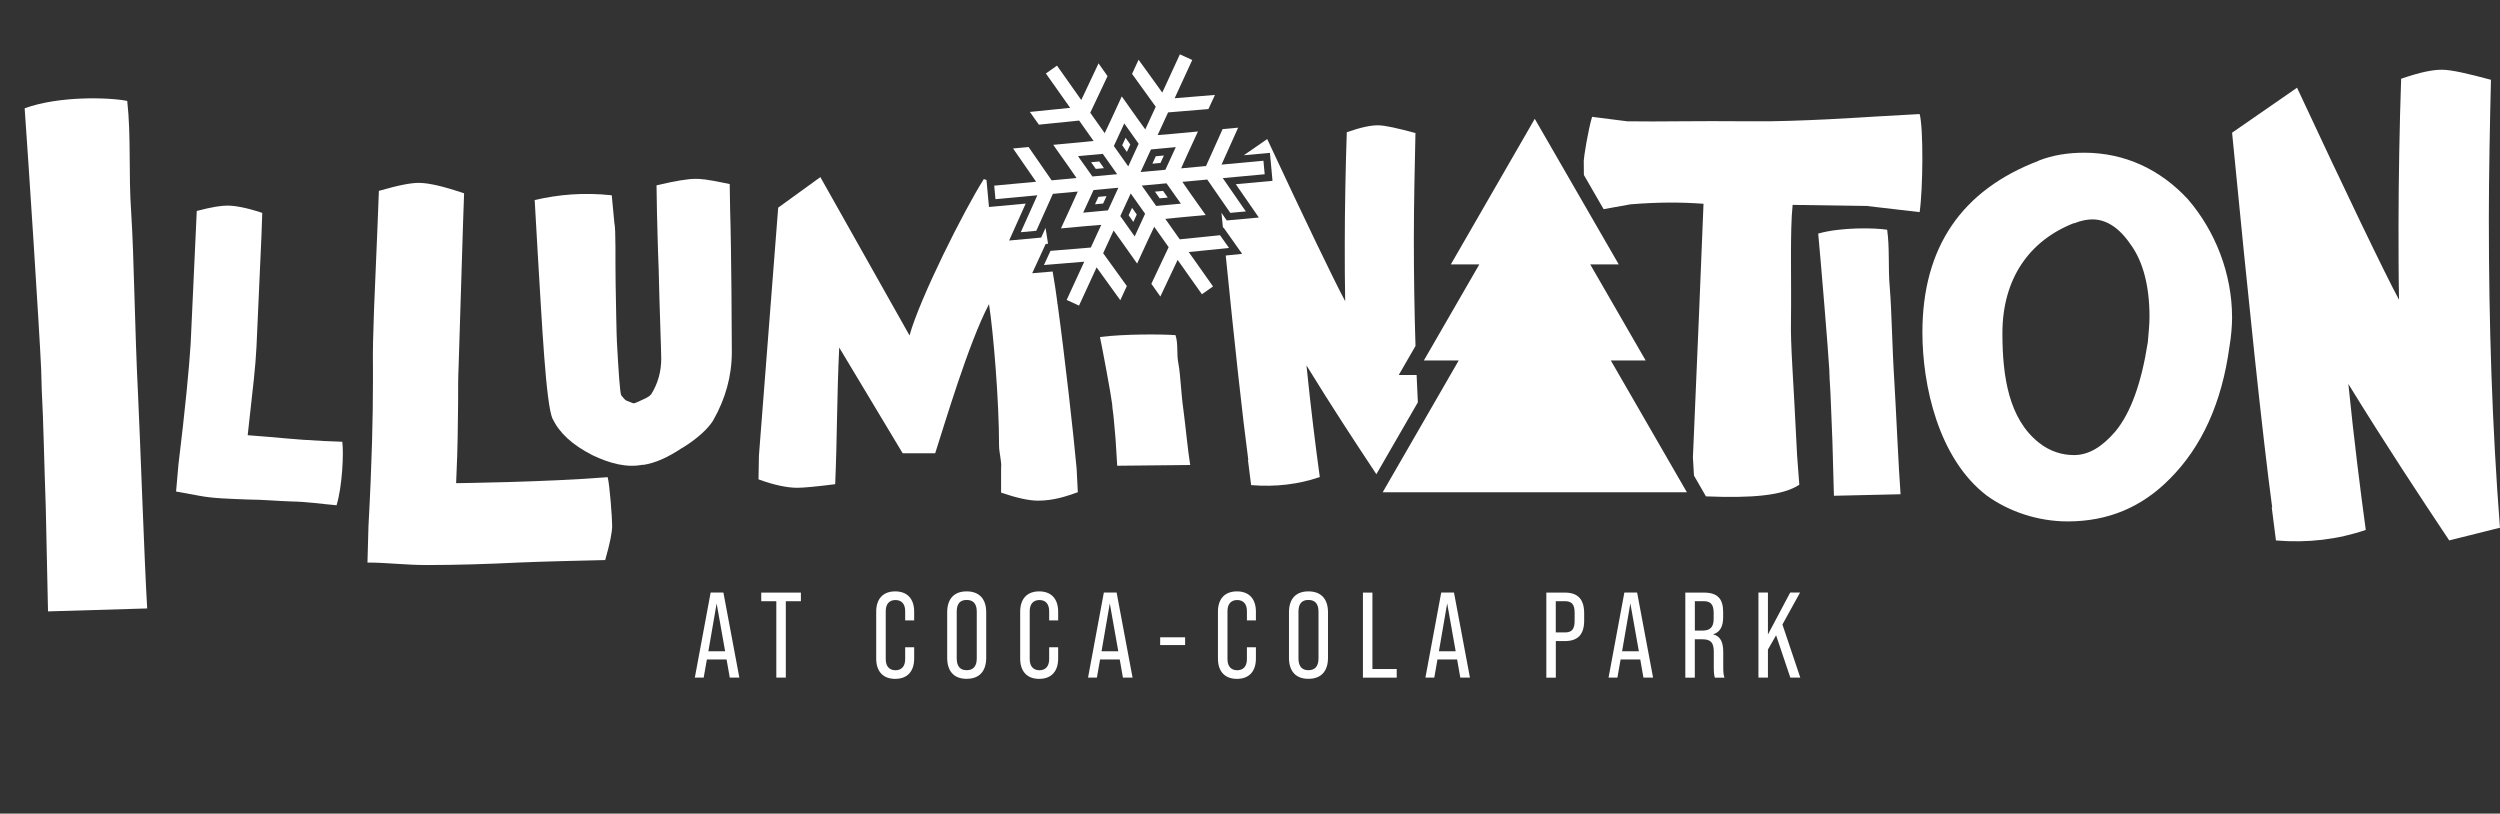
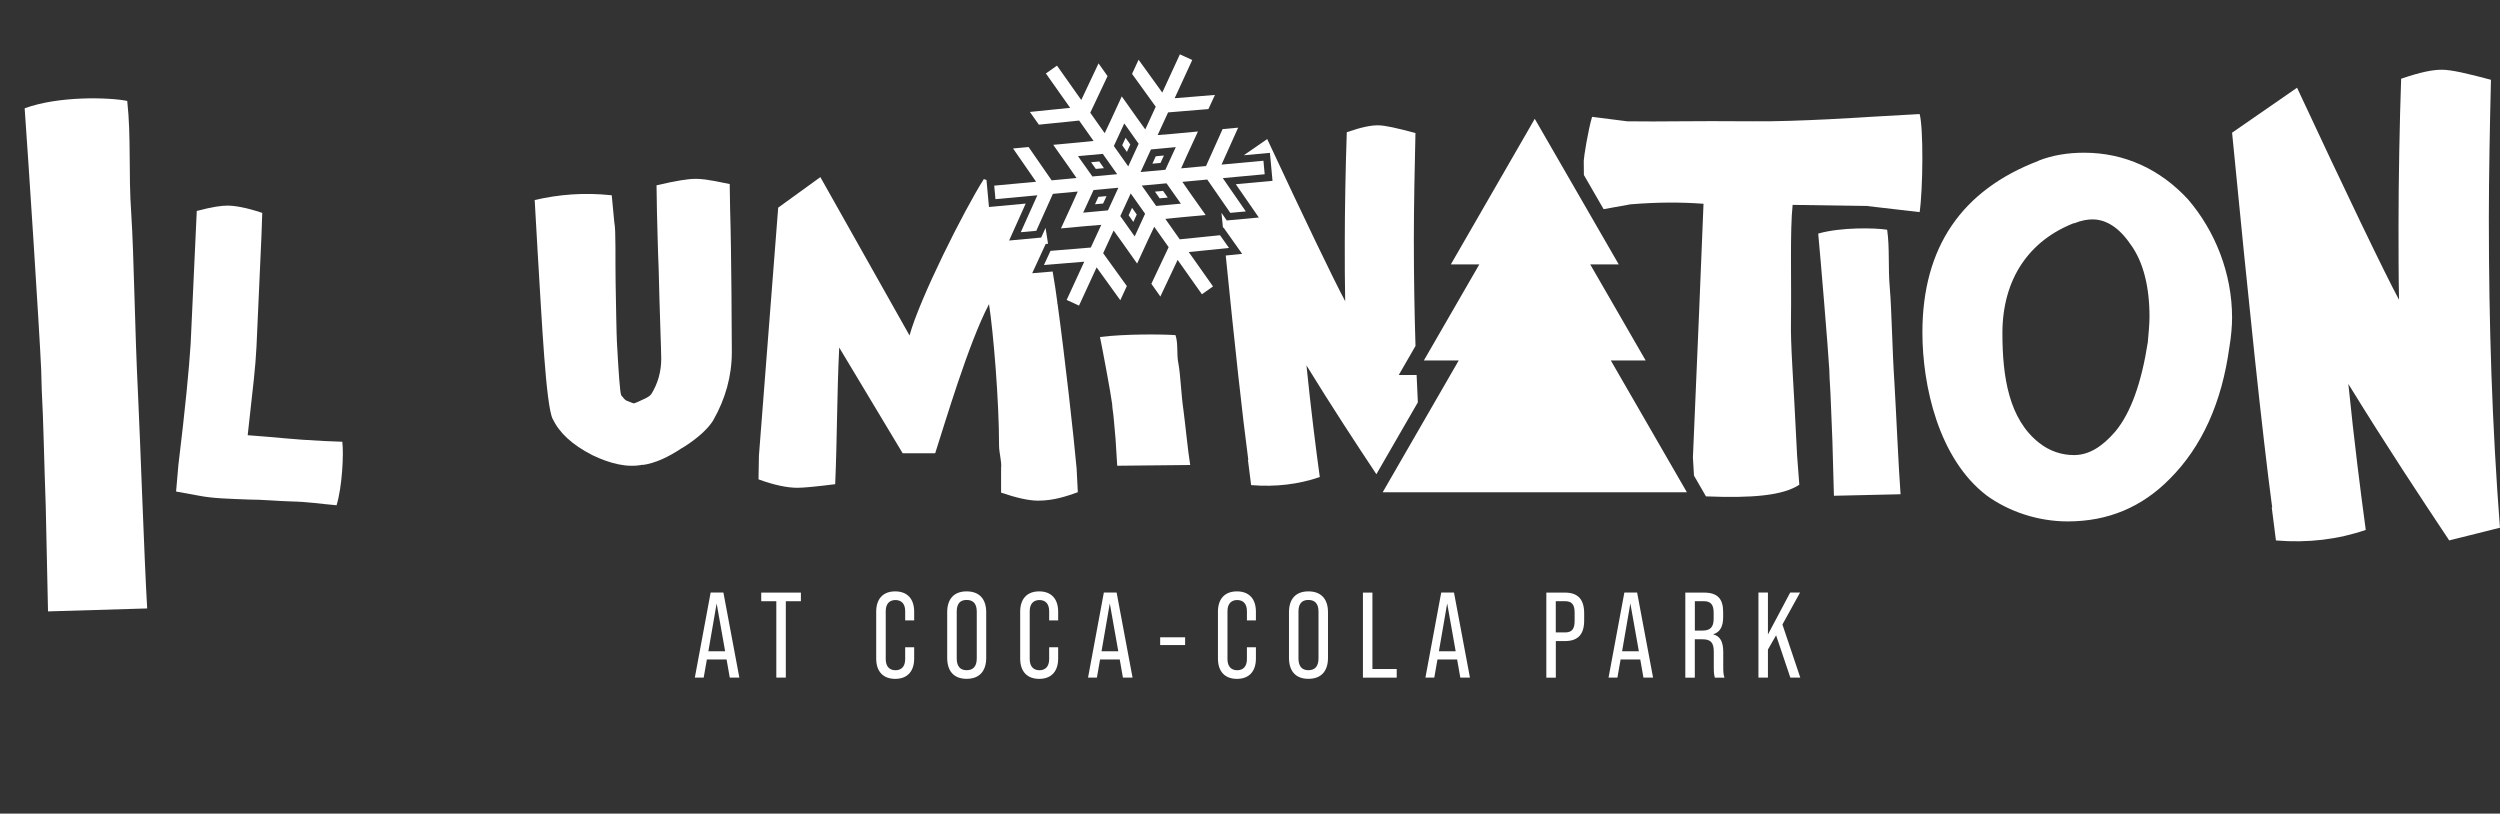
<svg xmlns="http://www.w3.org/2000/svg" width="507" height="165" viewBox="0 0 507 165" fill="none">
  <rect x="0" y="0" width="507" height="165" fill="#333333" stroke="none" />
  <path d="M147.352 133.745H143.354L142.709 137.417H140.913L144.119 120.17H146.707L149.94 137.417H147.997L147.352 133.745ZM147.057 132.079L145.335 122.369L143.658 132.079H147.057Z" fill="white" />
  <path d="M157.438 121.928H154.38V120.179H162.421V121.928H159.363V137.417H157.438V121.928Z" fill="white" />
  <path d="M177.694 133.552V124.045C177.694 121.458 179.075 119.931 181.544 119.931C184.012 119.931 185.394 121.458 185.394 124.045V125.821H183.57V123.925C183.57 122.443 182.806 121.688 181.599 121.688C180.392 121.688 179.628 122.452 179.628 123.925V133.681C179.628 135.162 180.392 135.926 181.599 135.926C182.806 135.926 183.57 135.162 183.57 133.681V131.269H185.394V133.561C185.394 136.119 184.04 137.675 181.544 137.675C179.048 137.675 177.694 136.119 177.694 133.561V133.552Z" fill="white" />
  <path d="M192.091 133.404V124.164C192.091 121.431 193.5 119.931 196.033 119.931C198.566 119.931 200.003 121.431 200.003 124.164V133.404C200.003 136.138 198.594 137.666 196.033 137.666C193.472 137.666 192.091 136.138 192.091 133.404ZM198.087 133.524V124.035C198.087 122.406 197.35 121.67 196.042 121.67C194.734 121.67 194.025 122.406 194.025 124.035V133.524C194.025 135.172 194.762 135.917 196.042 135.917C197.323 135.917 198.087 135.181 198.087 133.524Z" fill="white" />
  <path d="M206.893 133.552V124.045C206.893 121.458 208.275 119.931 210.743 119.931C213.212 119.931 214.594 121.458 214.594 124.045V125.821H212.77V123.925C212.77 122.443 212.005 121.688 210.799 121.688C209.592 121.688 208.828 122.452 208.828 123.925V133.681C208.828 135.162 209.592 135.926 210.799 135.926C212.005 135.926 212.77 135.162 212.77 133.681V131.269H214.594V133.561C214.594 136.119 213.24 137.675 210.743 137.675C208.247 137.675 206.893 136.119 206.893 133.561V133.552Z" fill="white" />
  <path d="M227.093 133.745H223.096L222.451 137.417H220.655L223.86 120.17H226.449L229.682 137.417H227.729L227.084 133.745H227.093ZM226.789 132.079L225.067 122.369L223.391 132.079H226.789Z" fill="white" />
  <path d="M235.282 129.244H240.339V130.818H235.282V129.244Z" fill="white" />
  <path d="M246.999 133.552V124.045C246.999 121.458 248.38 119.931 250.849 119.931C253.318 119.931 254.699 121.458 254.699 124.045V125.821H252.876V123.925C252.876 122.443 252.111 121.688 250.904 121.688C249.698 121.688 248.933 122.452 248.933 123.925V133.681C248.933 135.162 249.698 135.926 250.904 135.926C252.111 135.926 252.876 135.162 252.876 133.681V131.269H254.699V133.561C254.699 136.119 253.345 137.675 250.849 137.675C248.353 137.675 246.999 136.119 246.999 133.561V133.552Z" fill="white" />
  <path d="M261.405 133.404V124.164C261.405 121.431 262.814 119.931 265.348 119.931C267.881 119.931 269.318 121.431 269.318 124.164V133.404C269.318 136.138 267.908 137.666 265.348 137.666C262.787 137.666 261.405 136.138 261.405 133.404ZM267.392 133.524V124.035C267.392 122.406 266.656 121.67 265.348 121.67C264.04 121.67 263.33 122.406 263.33 124.035V133.524C263.33 135.172 264.067 135.917 265.348 135.917C266.628 135.917 267.392 135.181 267.392 133.524Z" fill="white" />
  <path d="M276.401 120.179H278.326V135.678H283.254V137.426H276.401V120.179Z" fill="white" />
  <path d="M295.514 133.745H291.517L290.872 137.417H289.076L292.281 120.17H294.87L298.103 137.417H296.15L295.505 133.745H295.514ZM295.21 132.079L293.488 122.369L291.811 132.079H295.21Z" fill="white" />
  <path d="M313.596 120.179H317.373C320.035 120.179 321.269 121.587 321.269 124.367V125.848C321.269 128.628 320.035 130.008 317.373 130.008H315.521V137.426H313.596V120.179ZM317.363 128.26C318.717 128.26 319.335 127.643 319.335 125.94V124.238C319.335 122.535 318.717 121.919 317.363 121.919H315.512V128.251H317.363V128.26Z" fill="white" />
  <path d="M332.654 133.745H328.656L328.012 137.417H326.215L329.421 120.17H332.009L335.242 137.417H333.29L332.645 133.745H332.654ZM332.359 132.079L330.637 122.369L328.96 132.079H332.359Z" fill="white" />
  <path d="M341.782 120.179H345.559C348.295 120.179 349.455 121.412 349.455 124.1V125.158C349.455 127.054 348.838 128.186 347.456 128.628V128.655C348.912 129.024 349.474 130.229 349.474 132.254V135.337C349.474 136.129 349.501 136.819 349.722 137.436H347.779C347.631 136.948 347.558 136.497 347.558 135.337V132.162C347.558 130.284 346.894 129.649 345.264 129.649H343.707V137.436H341.782V120.188V120.179ZM345.264 127.882C346.765 127.882 347.53 127.238 347.53 125.517V124.284C347.53 122.609 346.941 121.919 345.513 121.919H343.717V127.882H345.273H345.264Z" fill="white" />
  <path d="M360.186 128.849L358.537 131.729V137.417H356.612V120.17H358.537V128.674L363.051 120.17H365.05L361.476 126.649L365.096 137.417H363.079L360.195 128.849H360.186Z" fill="white" />
  <g clip-path="url(#clip0_235_2)">
    <path d="M342.1 99.831L326.67 73.098H333.736L322.493 53.615H328.278L311.25 24.095L294.232 53.615H300.008L288.765 73.098H295.83L280.41 99.831H342.1Z" fill="white" />
    <path d="M8.467 79.094C8.467 77.897 8.355 76.409 8.355 75.062C8.009 67.009 5.692 31.512 5 21.962C11.934 19.427 22.102 19.727 25.803 20.466C26.616 27.78 26.037 35.085 26.616 43.288C27.195 52.24 27.308 66.41 27.999 80.132C28.457 89.682 29.27 113.692 29.849 123.392L9.738 123.991L9.28 102.805C8.934 93.255 8.822 85.501 8.467 79.084V79.094Z" fill="white" />
    <path d="M68.25 102.468C64.755 102.16 62.502 101.767 59.082 101.692C56.288 101.617 53.176 101.308 50.466 101.308C46.354 101.149 43.167 101.075 40.373 100.532L35.709 99.681L36.176 94.321C37.578 82.816 38.354 74.66 38.662 69.759L39.905 42.783C43.092 41.932 44.952 41.698 46.12 41.698C47.596 41.698 49.923 42.082 53.185 43.176L53.026 47.759L52.017 70.301C51.783 74.81 51.391 77.766 50.232 88.26C56.68 88.728 59.082 89.111 65.53 89.429L69.418 89.588C69.727 91.917 69.418 98.68 68.25 102.487V102.468Z" fill="white" />
-     <path d="M123.239 96.791C123.64 98.306 124.145 104.984 124.145 106.602C124.145 107.921 123.743 110.045 122.734 113.58C118.285 113.683 109.697 113.879 105.146 114.085C99.081 114.385 92.614 114.59 86.548 114.59C82.203 114.59 78.465 114.085 74.521 114.085L74.726 106.696C75.437 93.741 75.633 84.238 75.633 77.56V74.323C75.53 68.253 76.035 58.638 76.539 46.394L76.838 38.705C81.081 37.489 83.408 37.087 84.922 37.087C86.941 37.087 89.978 37.798 94.118 39.21L93.913 45.075L93.006 74.314C92.903 76.334 92.903 78.766 92.903 81.797C92.8 87.362 92.903 89.186 92.501 97.988C92.501 97.988 110.697 97.782 123.239 96.772V96.791Z" fill="white" />
    <path d="M144.658 85.22C143.696 86.792 141.687 88.803 138.285 90.898L138.369 90.814C135.49 92.74 132.864 93.957 130.248 94.312L130.425 94.228C127.108 94.929 123.612 93.966 120.127 92.301C116.024 90.206 113.407 87.755 112.099 84.958V85.043C110.697 82.068 109.912 65.466 109.043 51.23L108.435 40.566C113.323 39.435 118.388 38.995 124.061 39.603L124.584 45.112C124.93 46.599 124.762 52.717 124.846 57.347C124.93 62.061 125.024 67.748 125.108 69.319C125.453 75.614 125.715 79.459 125.977 80.151C126.238 80.497 126.678 81.02 126.939 81.198C127.809 81.544 128.425 81.806 128.509 81.806C128.687 81.806 129.734 81.367 130.958 80.759C131.397 80.497 131.827 80.319 132.005 79.973V80.057C133.491 77.7 134.098 75.249 134.098 72.715C134.098 71.059 133.752 62.575 133.575 54.447C133.397 50.425 133.313 45.627 133.229 42.914L133.145 37.583C137.247 36.619 139.602 36.273 141.004 36.273C142.051 36.273 143.014 36.273 147.985 37.321L148.069 42.559C148.331 50.687 148.415 68.945 148.415 71.396C148.415 76.288 147.107 80.918 144.658 85.202V85.22Z" fill="white" />
    <path d="M225.627 82.966C225.627 82.657 225.543 82.283 225.543 81.937C225.291 79.879 223.59 70.788 223.076 68.347C228.179 67.701 235.664 67.776 238.393 67.963C238.991 69.834 238.561 71.704 238.991 73.8C239.421 76.091 239.505 79.72 240.01 83.228C240.346 85.669 240.945 91.814 241.374 94.302L226.571 94.452L226.235 89.037C225.982 86.595 225.898 84.612 225.637 82.966H225.627Z" fill="white" />
    <path d="M371.061 77.139C371.061 76.522 370.986 75.736 370.986 75.044C370.753 70.844 369.201 52.343 368.734 47.367C373.398 46.048 380.229 46.197 382.715 46.59C383.257 50.397 382.874 54.204 383.257 58.488C383.649 63.155 383.724 70.535 384.192 77.691C384.5 82.667 385.042 95.182 385.434 100.233L371.921 100.541L371.613 89.504C371.379 84.528 371.304 80.487 371.07 77.148L371.061 77.139Z" fill="white" />
    <path d="M452.133 70.386V70.292C450.6 81.657 446.544 90.58 440.059 97.081C434.386 102.852 427.536 105.742 419.33 105.742C413.293 105.742 407.434 103.759 402.929 100.513C393.107 93.031 389.864 78.149 389.864 67.411C389.864 50.182 397.799 38.546 413.471 32.597H413.377C416.349 31.428 419.508 30.97 422.657 30.97C430.947 30.97 438.162 34.393 443.741 40.445C449.236 46.852 452.666 55.42 452.666 64.437C452.666 66.064 452.488 68.225 452.124 70.386H452.133ZM432.124 49.639C429.779 46.123 427.078 44.495 424.377 44.495C423.386 44.495 422.125 44.673 420.592 45.309L420.686 45.215C411.583 48.732 406.088 56.486 406.088 67.579C406.088 76.512 407.443 84.986 413.48 89.766C415.732 91.571 418.256 92.291 420.601 92.291C423.573 92.291 426.274 90.664 428.984 87.512C432.134 83.724 434.302 77.588 435.563 69.469V69.562C435.741 67.579 435.919 65.681 435.919 64.24C435.919 58.104 434.657 53.147 432.134 49.63L432.124 49.639Z" fill="white" />
    <path d="M476.244 77.859C477.422 89.439 478.711 99.625 479.777 107.463C474.207 109.39 468.095 110.147 461.562 109.605L460.703 102.852L460.805 102.955C458.768 87.727 455.983 61.023 452.666 26.91L465.843 17.791C475.384 38.275 483.739 55.654 486.524 60.798C486.421 55.757 486.421 50.715 486.421 45.673C486.421 36.666 486.636 24.974 486.954 15.967C491.029 14.573 493.384 14.143 495.206 14.143C497.131 14.143 500.346 14.891 505.168 16.182C504.953 24.759 504.738 35.918 504.738 44.28C504.738 65.625 505.383 86.212 506.991 107.023L496.701 109.596C490.916 100.906 483.954 90.402 476.235 77.85L476.244 77.859Z" fill="white" />
    <path d="M214.469 61.575L214.385 61.537L214.441 61.406C214.301 60.349 214.151 59.33 214.02 58.394L213.478 55.065L209.329 55.411L212.067 49.471L212.544 49.434C212.357 48.283 212.189 47.208 212.039 46.216L211.151 48.18L204.647 48.779L208.011 41.287L200.563 41.979L200.058 36.498L199.516 36.32C195.442 42.755 186.563 60.443 184.451 68.028L166.368 35.918L157.817 42.11L153.91 92.404L153.826 97.212C156.92 98.353 159.611 98.923 161.723 98.923C162.947 98.923 165.545 98.68 169.377 98.194C169.788 88.578 169.704 80.834 170.19 70.479L183.059 91.917H189.657C191.61 85.884 196.413 69.581 200.572 61.677C201.469 67.542 202.61 81.236 202.61 90.365C202.61 91.917 203.18 93.545 203.021 94.929V99.905C206.114 100.962 208.637 101.533 210.516 101.533C213.693 101.533 216.301 100.635 218.581 99.821L218.338 95.013C217.749 88.438 215.955 72.425 214.469 61.593V61.575Z" fill="white" />
    <path d="M279.121 96.183L287.541 81.591C287.447 79.739 287.363 77.897 287.289 76.044H283.672L287.064 70.161C286.84 62.996 286.728 55.794 286.728 48.461C286.728 42.063 286.896 33.533 287.055 26.976C283.363 25.994 280.906 25.414 279.438 25.414C278.046 25.414 276.242 25.741 273.13 26.808C272.887 33.692 272.719 42.634 272.719 49.518C272.719 53.371 272.719 57.225 272.803 61.079C270.672 57.141 264.28 43.859 256.991 28.201L252.243 31.484L257.542 30.998L258.065 36.675L250.617 37.358L255.29 44.111L248.785 44.71L247.711 43.148C247.813 44.158 247.907 45.159 248.01 46.151H248.131L251.907 51.482L248.58 51.819C250.402 69.946 251.953 84.266 253.159 93.302L253.075 93.218L253.729 98.381C258.729 98.792 263.392 98.212 267.654 96.744C266.831 90.758 265.85 82.966 264.953 74.108C270.214 82.667 275.018 89.972 279.13 96.173L279.121 96.183Z" fill="white" />
    <path d="M229.842 45.009L230.534 43.504L229.58 42.147L228.889 43.653L229.842 45.009ZM222.067 41.427L223.712 41.277L224.403 39.772L222.758 39.921L222.067 41.427ZM235.178 40.22L236.823 40.071L235.87 38.715L234.225 38.864L235.178 40.22ZM222.235 34.253L223.88 34.103L222.926 32.747L221.272 32.897L222.226 34.253H222.235ZM233.702 33.196L235.347 33.046L236.038 31.54L234.393 31.69L233.702 33.196ZM228.534 30.811L229.225 29.305L228.272 27.949L227.581 29.454L228.534 30.811Z" fill="white" />
    <path d="M235.319 60.134L238.823 52.707L243.748 59.676L246 58.086L241.505 51.716L241.075 51.117L249.243 50.285L247.421 47.703L242.486 48.208L239.253 48.536L236.328 44.392L239.253 44.093L244.505 43.606L241.449 39.285L239.786 36.881L244.832 36.413L249.505 43.167L252.654 42.877L247.982 36.124L256.477 35.338L256.224 32.597L247.729 33.383L251.094 25.891L247.944 26.181L244.58 33.673L239.533 34.141L240.739 31.447L242.944 26.667L237.711 27.154L234.767 27.397L236.889 22.795L245.066 22.121L246.393 19.25L238.216 19.923L241.786 12.169L239.281 11.019L235.711 18.773L230.907 12.113L229.58 14.985L234.384 21.644L232.263 26.246L230.552 23.87L227.496 19.549L225.282 24.357L224.029 27.004L221.104 22.86L222.945 18.969L224.609 15.434L222.786 12.852L219.282 20.279L214.357 13.31L212.104 14.9L217.029 21.869L208.862 22.701L210.684 25.283L218.852 24.45L220.394 26.63L221.777 28.585L218.861 28.884L213.6 29.37L214.525 30.689L216.656 33.701L218.319 36.105L213.273 36.573L208.6 29.819L205.45 30.109L210.123 36.862L201.628 37.648L201.881 40.389L210.376 39.603L207.011 47.095L210.161 46.805L213.525 39.313L218.571 38.846L217.375 41.502L215.16 46.319L220.45 45.833L223.338 45.599L221.216 50.201L213.039 50.874L211.712 53.746L219.889 53.072L216.319 60.826L218.824 61.977L222.394 54.223L227.197 60.882L228.524 58.011L223.721 51.351L225.842 46.749L227.552 49.125L230.608 53.446L232.823 48.639L234.076 45.992L237.001 50.126L233.496 57.553L235.319 60.134ZM220.02 33.654L218.618 31.662L223.646 31.204L226.132 34.721L226.562 35.328L221.534 35.787L220.029 33.654H220.02ZM224.693 42.662L219.665 43.129L221.777 38.537L226.067 38.144L226.805 38.078L224.693 42.671V42.662ZM228.805 33.738L226.188 30.034L225.889 29.613L227.693 25.704L228.001 25.03L230.917 29.155L228.805 33.748V33.738ZM233.421 30.306L238.449 29.838L236.337 34.431L232.048 34.823L231.309 34.889L233.421 30.296V30.306ZM230.113 47.946L227.197 43.822L229.309 39.229L232.085 43.148L232.225 43.354L230.113 47.946ZM234.468 41.764L231.552 37.639L236.328 37.199L236.571 37.181L238.253 39.566L239.487 41.305L234.459 41.764H234.468Z" fill="white" />
    <path d="M389.303 23.131L379.36 23.693C379.36 23.693 364.445 24.712 355.408 24.6C342.754 24.488 337.109 24.712 329.988 24.6L322.876 23.693C322.082 26.293 321.184 31.942 321.184 32.625C321.184 33.215 321.184 34.262 321.212 35.487L325.212 42.419L330.67 41.436C336.203 40.987 340.838 40.987 345.473 41.324L344.567 63.595L343.324 92.769L343.539 96.454L345.969 100.663C355.333 101.046 361.547 100.513 364.902 98.306L364.454 92.422C363.66 75.801 363.099 70.264 363.211 64.839C363.323 56.926 362.987 46.749 363.547 41.549L378.575 41.773L389.303 43.017C389.976 38.378 390.098 26.059 389.303 23.122V23.131Z" fill="white" />
  </g>
  <defs>
    <clipPath id="clip0_235_2">
      <rect width="502" height="113" fill="white" transform="translate(5 11)" />
    </clipPath>
  </defs>
</svg>